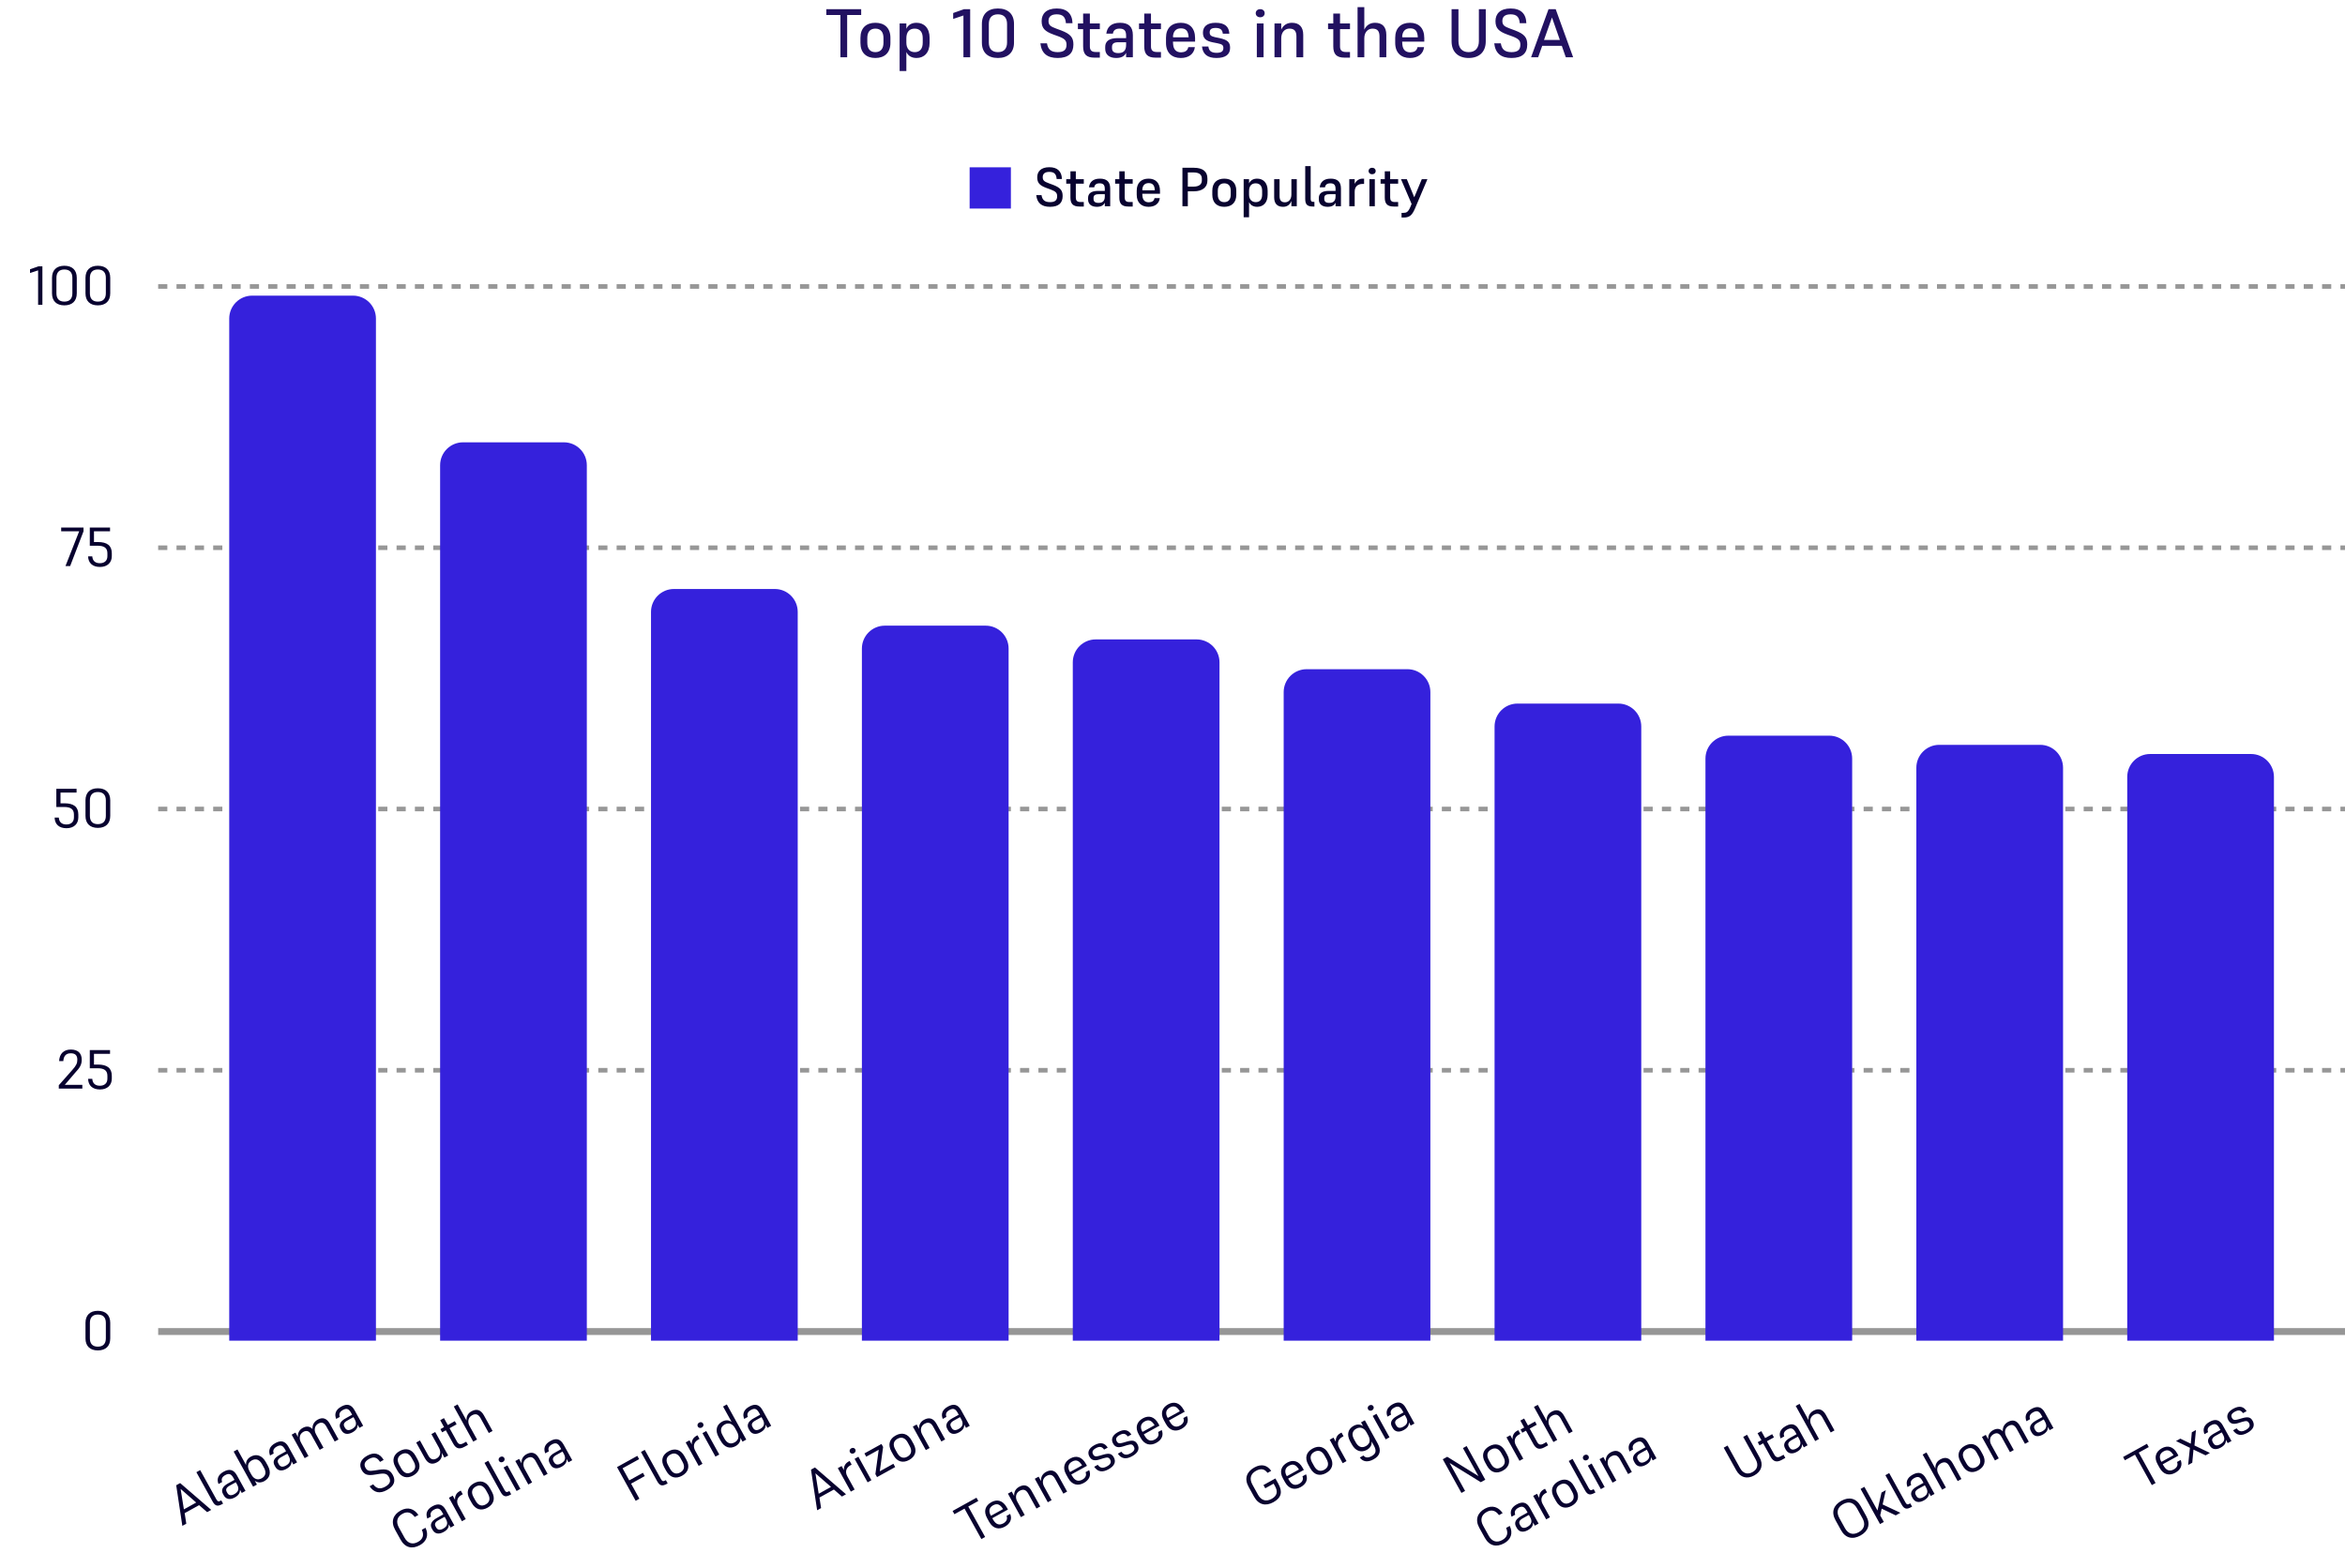
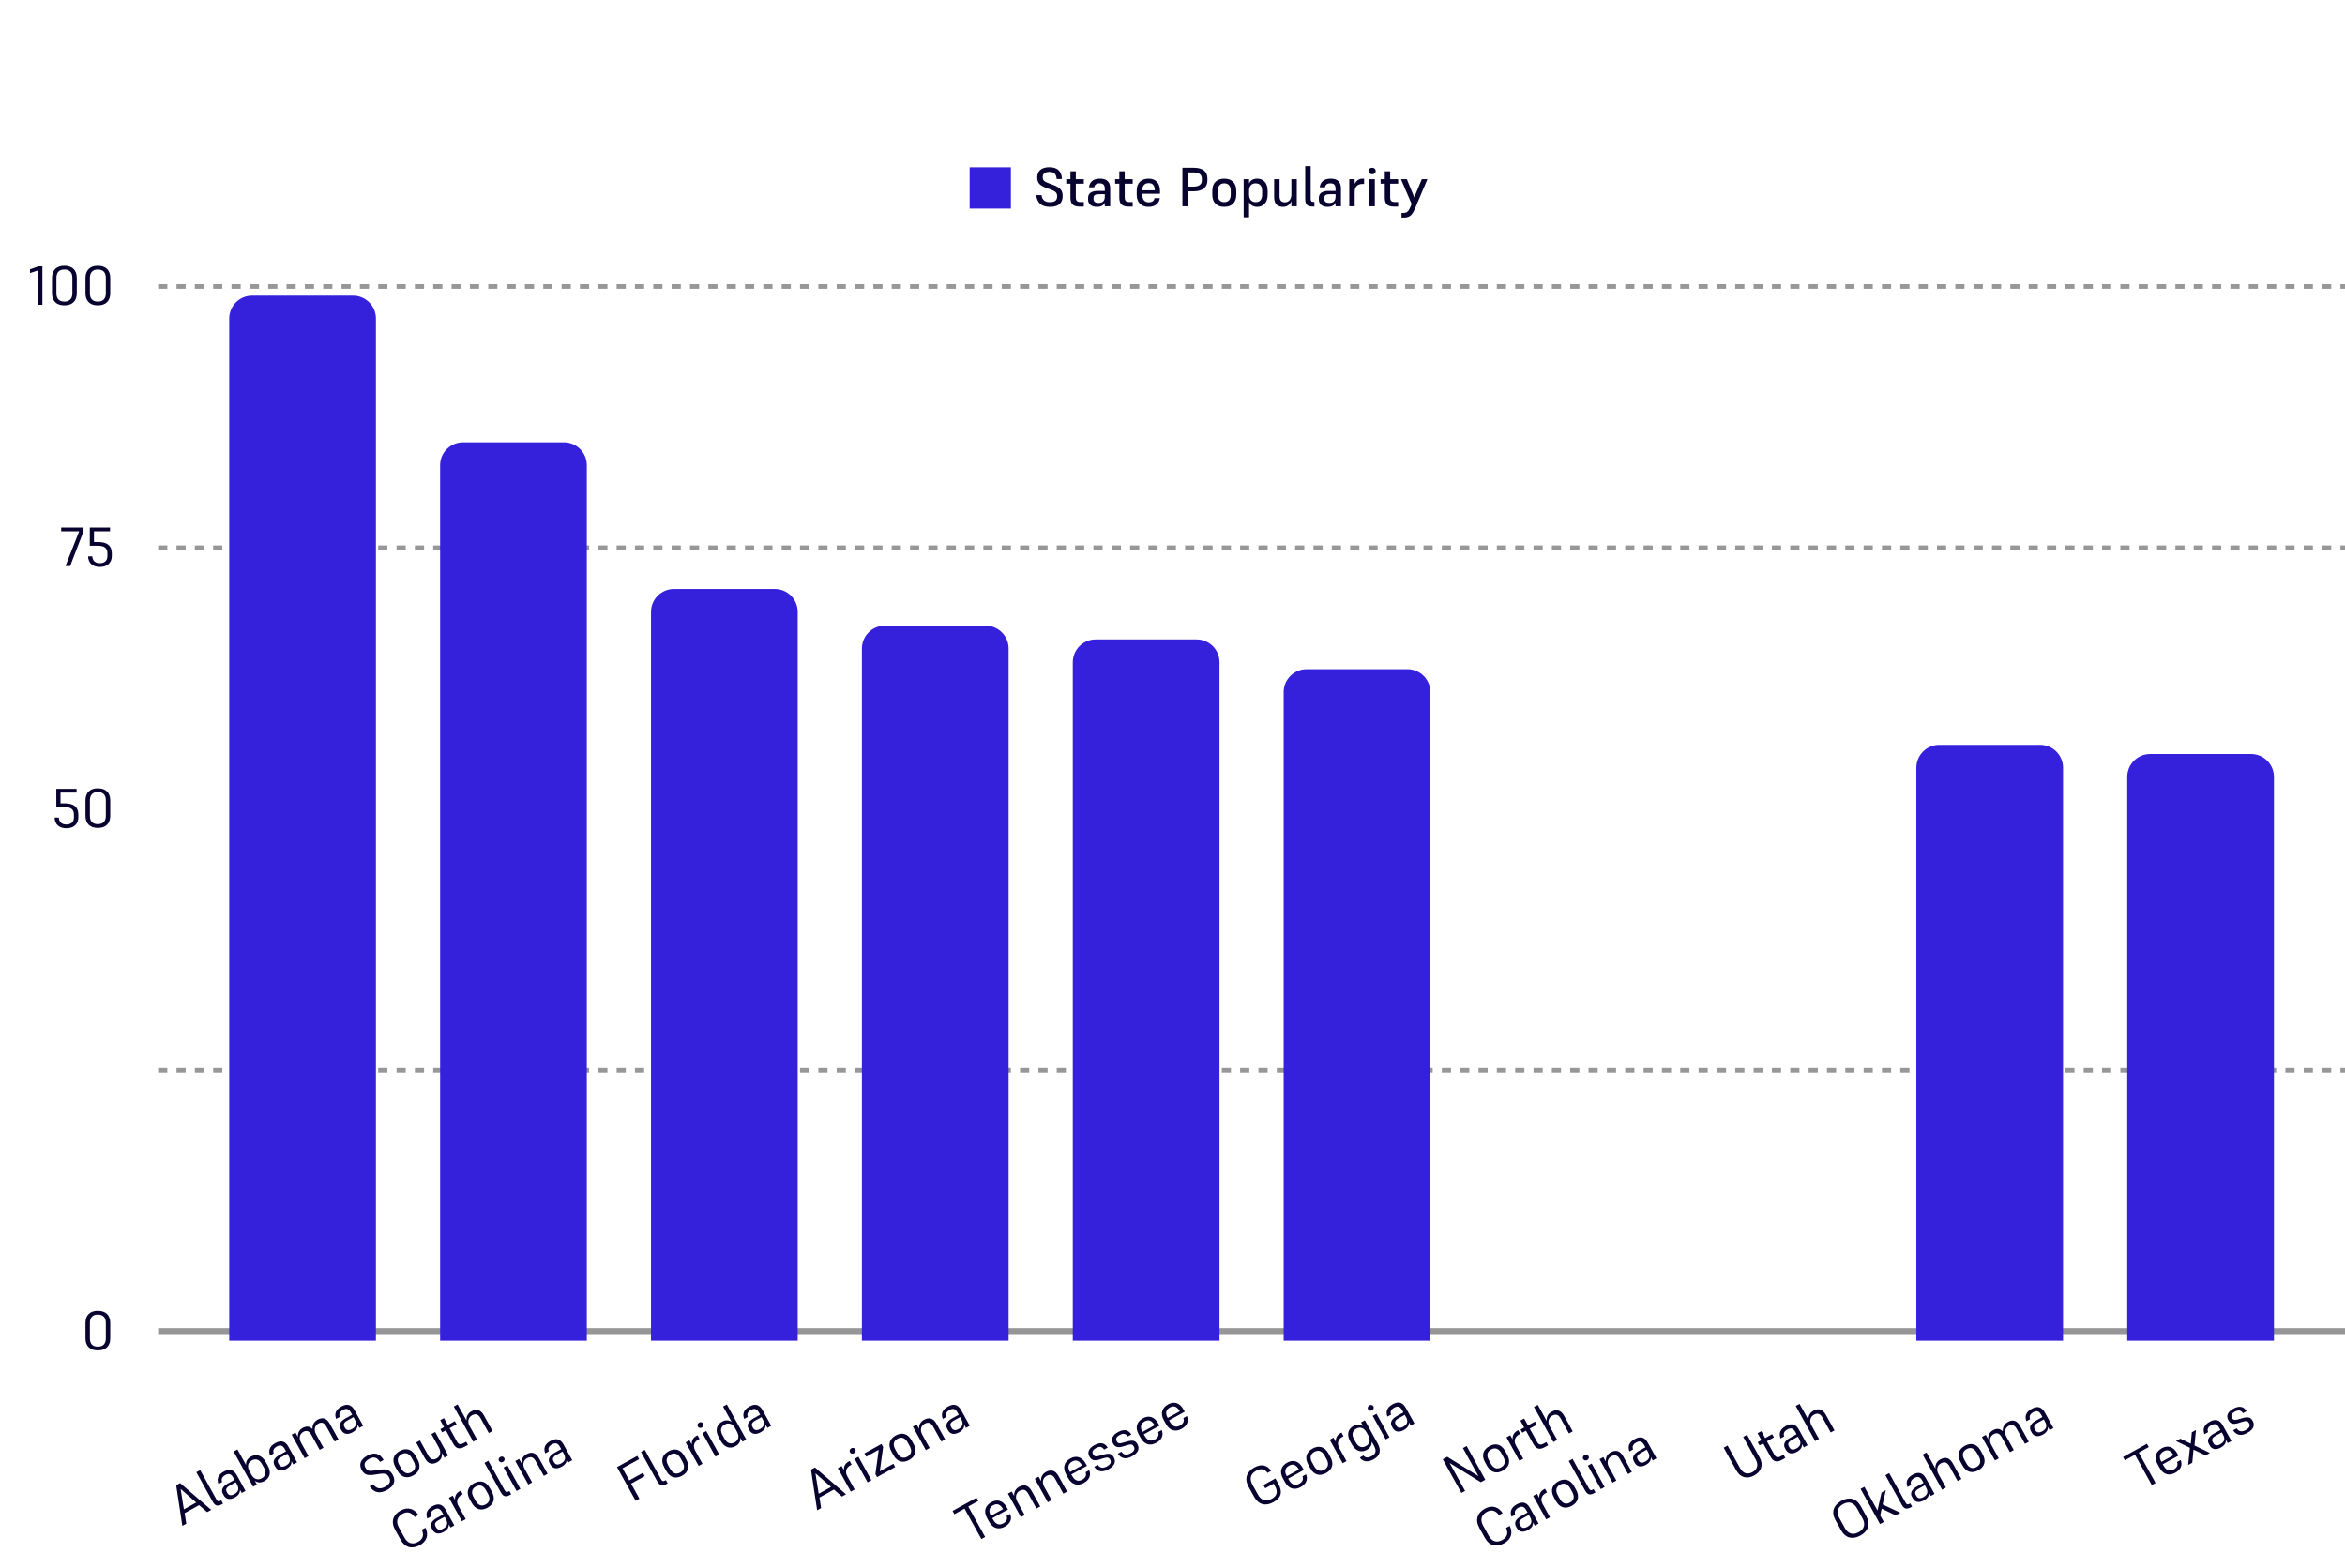
<svg xmlns="http://www.w3.org/2000/svg" width="1023" height="684" viewBox="0 0 1023 684" fill="none">
-   <path d="M375.69 6.55H369.57V25H366.63V6.55H360.48V4H375.69V6.55ZM381.872 25.3C377.912 25.3 375.362 23.05 375.362 18.7V16.51C375.362 12.19 377.912 9.94 381.872 9.94C385.862 9.94 388.442 12.19 388.442 16.51V18.7C388.442 23.05 385.862 25.3 381.872 25.3ZM381.872 12.49C379.472 12.49 378.362 14.11 378.362 16.57V18.64C378.362 21.13 379.472 22.75 381.872 22.75C384.302 22.75 385.412 21.13 385.412 18.64V16.57C385.412 14.11 384.302 12.49 381.872 12.49ZM399.838 25.3C397.648 25.3 396.178 24.34 395.398 22.72V31H392.458V10.24H395.398V12.55C396.208 10.78 397.768 9.94 399.838 9.94C403.108 9.94 405.538 12.19 405.538 16.54V18.7C405.538 23.05 403.108 25.3 399.838 25.3ZM399.058 22.75C401.428 22.75 402.538 21.13 402.538 18.61V16.63C402.538 14.11 401.428 12.49 398.998 12.49C396.778 12.49 395.398 13.9 395.398 16.69V18.67C395.398 21.19 396.808 22.75 399.058 22.75ZM420.566 4H423.236V25H420.296V6.76L415.826 8.26V5.68L420.566 4ZM435.334 25.3C430.954 25.3 428.344 22.9 428.344 18.58V10.45C428.344 6.13 430.954 3.7 435.334 3.7C439.744 3.7 442.354 6.13 442.354 10.42V18.58C442.354 22.87 439.744 25.3 435.334 25.3ZM435.334 6.25C432.574 6.25 431.374 7.93 431.374 10.51V18.52C431.374 21.07 432.574 22.75 435.334 22.75C438.124 22.75 439.324 21.07 439.324 18.52V10.48C439.324 7.93 438.124 6.25 435.334 6.25ZM461.009 6.25C458.339 6.25 457.409 7.48 457.409 9.13C457.409 10.93 458.249 11.56 460.799 12.49L462.989 13.3C467.069 14.86 468.269 16.39 468.269 19.42C468.269 23.17 466.139 25.3 461.399 25.3C456.899 25.3 454.349 23.32 453.869 18.91H456.749C457.139 21.52 458.459 22.75 461.399 22.75C464.129 22.75 465.269 21.7 465.269 19.54C465.269 17.68 464.489 16.9 461.729 15.85L459.569 15.07C455.819 13.69 454.409 12.34 454.409 9.19C454.409 6.07 456.419 3.7 461.009 3.7C465.479 3.7 467.759 6.01 467.879 10.12H464.999C464.819 7.54 463.739 6.25 461.009 6.25ZM479.802 22.69V25.15H477.432C473.982 25.15 472.512 23.71 472.512 20.23V12.7H470.232V10.24H472.512V5.92H475.452V10.24H479.802V12.7H475.452V20.26C475.452 21.79 476.082 22.69 477.972 22.69H479.802ZM491.263 25V23.05C490.513 24.55 489.193 25.3 486.913 25.3C483.883 25.3 482.143 23.77 482.143 21.28V20.44C482.143 18.22 483.613 16.63 487.513 16.63H491.263V15.61C491.263 13.39 490.483 12.49 488.383 12.49C486.493 12.49 485.683 13.36 485.503 14.68H482.623C482.983 11.83 484.753 9.94 488.623 9.94C492.283 9.94 494.203 11.62 494.203 15.31V25H491.263ZM487.843 23.17C490.033 23.17 491.263 22.15 491.263 19.6V18.43H487.843C485.803 18.43 485.113 19.18 485.113 20.44V21.01C485.113 22.42 485.953 23.17 487.843 23.17ZM506.463 22.69V25.15H504.093C500.643 25.15 499.173 23.71 499.173 20.23V12.7H496.893V10.24H499.173V5.92H502.113V10.24H506.463V12.7H502.113V20.26C502.113 21.79 502.743 22.69 504.633 22.69H506.463ZM521.262 20.56C520.872 23.59 518.562 25.3 515.112 25.3C511.242 25.3 508.662 23.05 508.662 18.7V16.51C508.662 12.19 511.212 9.94 515.142 9.94C518.922 9.94 521.352 12.25 521.352 16.63V18.16H511.692C511.722 18.61 511.752 19.03 511.782 19.42C511.962 21.55 513.072 22.84 515.262 22.84C515.442 22.84 515.592 22.81 515.772 22.78C517.332 22.66 518.172 21.82 518.382 20.56H521.262ZM511.692 16.15L511.962 16.3H518.532C518.412 13.6 517.422 12.37 515.172 12.37C512.862 12.37 511.782 13.84 511.692 16.15ZM530.329 12.19C528.439 12.19 527.719 12.85 527.719 14.14C527.719 15.4 528.349 15.82 529.999 16.21L531.919 16.6C535.399 17.35 536.629 18.31 536.629 20.86C536.629 23.77 534.649 25.3 530.689 25.3C526.849 25.3 524.749 23.74 524.359 20.29H527.149C527.389 22.21 528.439 23.05 530.749 23.05C532.879 23.05 533.689 22.33 533.689 20.98C533.689 19.66 533.149 19.3 531.139 18.88L529.009 18.46C526.189 17.89 524.779 16.81 524.779 14.26C524.779 11.65 526.549 9.94 530.299 9.94C534.349 9.94 536.149 11.62 536.299 14.71H533.449C533.269 13 532.369 12.19 530.329 12.19ZM549.758 7.54C548.618 7.54 547.808 6.79 547.808 5.77C547.808 4.72 548.618 4 549.758 4C550.928 4 551.708 4.72 551.708 5.77C551.708 6.79 550.928 7.54 549.758 7.54ZM548.288 25V10.24H551.228V25H548.288ZM558.933 16.72V25H555.993V10.24H558.933V12.91C559.893 10.87 561.573 9.94 563.613 9.94C566.733 9.94 568.533 11.68 568.533 15.19V25H565.563V15.91C565.563 13.63 564.693 12.49 562.533 12.49C560.553 12.49 558.933 13.96 558.933 16.72ZM588.933 22.69V25.15H586.563C583.113 25.15 581.643 23.71 581.643 20.23V12.7H579.363V10.24H581.643V5.92H584.583V10.24H588.933V12.7H584.583V20.26C584.583 21.79 585.213 22.69 587.103 22.69H588.933ZM595.173 16.72V25H592.233V3.1H595.173V12.94C596.133 10.9 597.813 9.94 599.853 9.94C603.003 9.94 604.773 11.68 604.773 15.19V25H601.803V15.91C601.803 13.63 600.933 12.49 598.773 12.49C596.793 12.49 595.173 13.96 595.173 16.72ZM621.253 20.56C620.863 23.59 618.553 25.3 615.103 25.3C611.233 25.3 608.653 23.05 608.653 18.7V16.51C608.653 12.19 611.203 9.94 615.133 9.94C618.913 9.94 621.343 12.25 621.343 16.63V18.16H611.683C611.713 18.61 611.743 19.03 611.773 19.42C611.953 21.55 613.063 22.84 615.253 22.84C615.433 22.84 615.583 22.81 615.763 22.78C617.323 22.66 618.163 21.82 618.373 20.56H621.253ZM611.683 16.15L611.953 16.3H618.523C618.403 13.6 617.413 12.37 615.163 12.37C612.853 12.37 611.773 13.84 611.683 16.15ZM645.159 4H648.159V18.01C648.159 22.72 645.249 25.3 640.689 25.3C636.189 25.3 633.249 22.72 633.249 18.01V4H636.249V17.95C636.249 20.8 637.719 22.75 640.689 22.75C643.719 22.75 645.159 20.8 645.159 17.95V4ZM658.997 6.25C656.327 6.25 655.397 7.48 655.397 9.13C655.397 10.93 656.237 11.56 658.787 12.49L660.977 13.3C665.057 14.86 666.257 16.39 666.257 19.42C666.257 23.17 664.127 25.3 659.387 25.3C654.887 25.3 652.337 23.32 651.857 18.91H654.737C655.127 21.52 656.447 22.75 659.387 22.75C662.117 22.75 663.257 21.7 663.257 19.54C663.257 17.68 662.477 16.9 659.717 15.85L657.557 15.07C653.807 13.69 652.397 12.34 652.397 9.19C652.397 6.07 654.407 3.7 658.997 3.7C663.467 3.7 665.747 6.01 665.867 10.12H662.987C662.807 7.54 661.727 6.25 658.997 6.25ZM683.074 25L681.334 19.99H672.784L671.014 25H667.924L675.544 4H678.664L686.284 25H683.074ZM680.494 17.44L677.044 7.63L673.564 17.44H680.494Z" fill="#221161" />
  <path d="M69 125H1023" stroke="black" stroke-opacity="0.41" stroke-width="2" stroke-dasharray="4 4" />
  <path d="M69 239H1023" stroke="black" stroke-opacity="0.41" stroke-width="2" stroke-dasharray="4 4" />
-   <path d="M69 353H1023" stroke="black" stroke-opacity="0.41" stroke-width="2" stroke-dasharray="4 4" />
  <path d="M69 467H1023" stroke="black" stroke-opacity="0.41" stroke-width="2" stroke-dasharray="4 4" />
  <path d="M16.817 116.2H18.497V133H16.625V117.976L13.097 119.128V117.496L16.817 116.2ZM28.069 133.24C24.661 133.24 22.693 131.344 22.693 128.008V121.216C22.693 117.88 24.661 115.96 28.069 115.96C31.525 115.96 33.493 117.856 33.493 121.216V127.984C33.493 131.344 31.525 133.24 28.069 133.24ZM28.069 117.592C25.669 117.592 24.613 119.032 24.613 121.24V127.984C24.613 130.192 25.669 131.608 28.069 131.608C30.517 131.608 31.573 130.168 31.573 127.984V121.216C31.573 119.008 30.517 117.592 28.069 117.592ZM42.67 133.24C39.262 133.24 37.294 131.344 37.294 128.008V121.216C37.294 117.88 39.262 115.96 42.67 115.96C46.126 115.96 48.094 117.856 48.094 121.216V127.984C48.094 131.344 46.126 133.24 42.67 133.24ZM42.67 117.592C40.27 117.592 39.214 119.032 39.214 121.24V127.984C39.214 130.192 40.27 131.608 42.67 131.608C45.118 131.608 46.174 130.168 46.174 127.984V121.216C46.174 119.008 45.118 117.592 42.67 117.592Z" fill="#08022F" />
  <path d="M30.601 247H28.561L34.537 231.832H26.689V230.2H36.433V231.832L30.601 247ZM43.614 247.384C40.374 247.384 38.526 245.68 38.43 242.752H40.254C40.398 244.768 41.622 245.752 43.566 245.752C45.51 245.752 46.854 244.72 46.854 242.656V241.432C46.854 239.2 45.582 238.12 42.582 238.12H39.174V230.2H48.006V231.832H40.998V236.512H42.726C46.734 236.512 48.774 238.048 48.774 241.432V242.656C48.774 245.464 46.878 247.384 43.614 247.384Z" fill="#08022F" />
  <path d="M29.012 361.384C25.772 361.384 23.924 359.68 23.828 356.752H25.652C25.796 358.768 27.02 359.752 28.964 359.752C30.908 359.752 32.252 358.72 32.252 356.656V355.432C32.252 353.2 30.98 352.12 27.98 352.12H24.572V344.2H33.404V345.832H26.396V350.512H28.124C32.132 350.512 34.172 352.048 34.172 355.432V356.656C34.172 359.464 32.276 361.384 29.012 361.384ZM42.67 361.24C39.262 361.24 37.294 359.344 37.294 356.008V349.216C37.294 345.88 39.262 343.96 42.67 343.96C46.126 343.96 48.094 345.856 48.094 349.216V355.984C48.094 359.344 46.126 361.24 42.67 361.24ZM42.67 345.592C40.27 345.592 39.214 347.032 39.214 349.24V355.984C39.214 358.192 40.27 359.608 42.67 359.608C45.118 359.608 46.174 358.168 46.174 355.984V349.216C46.174 347.008 45.118 345.592 42.67 345.592Z" fill="#08022F" />
-   <path d="M25.647 475V473.536L31.527 466.888C33.255 464.944 33.735 463.96 33.735 462.4C33.735 460.48 32.799 459.592 30.879 459.592C28.791 459.592 27.783 460.744 27.615 463H25.791C25.935 459.808 27.783 457.96 30.903 457.96C34.167 457.96 35.655 459.736 35.655 462.4C35.655 464.728 34.671 466.048 32.799 468.064L28.263 473.368H35.919V475H25.647ZM43.614 475.384C40.374 475.384 38.526 473.68 38.43 470.752H40.254C40.398 472.768 41.622 473.752 43.566 473.752C45.51 473.752 46.854 472.72 46.854 470.656V469.432C46.854 467.2 45.582 466.12 42.582 466.12H39.174V458.2H48.006V459.832H40.998V464.512H42.726C46.734 464.512 48.774 466.048 48.774 469.432V470.656C48.774 473.464 46.878 475.384 43.614 475.384Z" fill="#08022F" />
  <path d="M42.67 589.24C39.262 589.24 37.294 587.344 37.294 584.008V577.216C37.294 573.88 39.262 571.96 42.67 571.96C46.126 571.96 48.094 573.856 48.094 577.216V583.984C48.094 587.344 46.126 589.24 42.67 589.24ZM42.67 573.592C40.27 573.592 39.214 575.032 39.214 577.24V583.984C39.214 586.192 40.27 587.608 42.67 587.608C45.118 587.608 46.174 586.168 46.174 583.984V577.216C46.174 575.008 45.118 573.592 42.67 573.592Z" fill="#08022F" />
  <path d="M90.359 659.81L86.858 656.755L80.559 660.242L81.267 664.843L79.546 665.796L76.868 648.075L78.59 647.122L92.144 658.822L90.359 659.81ZM85.596 655.616L78.794 649.67L80.221 658.591L85.596 655.616ZM94.395 654.229C94.93 655.195 95.375 655.305 96.215 654.84L96.53 654.666L97.32 656.093L96.942 656.303C95.01 657.372 93.899 657.247 92.748 655.168L85.669 642.381L87.328 641.462L94.395 654.229ZM105.468 651.446L104.677 650.018C104.757 651.401 104.093 652.481 102.434 653.399C100.313 654.573 98.556 654.175 97.626 652.495L97.278 651.865C96.453 650.374 96.814 648.747 99.46 647.283L102.294 645.714L101.818 644.853C100.841 643.089 99.861 642.754 98.223 643.661C96.732 644.486 96.476 645.56 96.92 646.659L95.324 647.542C94.53 645.513 94.976 643.593 97.579 642.152C100.099 640.757 101.956 641.237 103.339 643.736L107.105 650.539L105.468 651.446ZM102.255 651.935C103.955 650.994 104.491 649.682 103.433 647.771L102.875 646.764L100.188 648.251C98.613 649.123 98.392 650.013 98.927 650.979L99.171 651.42C99.787 652.533 100.806 652.737 102.255 651.935ZM115.342 646.254C113.788 647.114 112.322 646.993 111.158 646.129L112.076 647.788L110.417 648.706L101.932 633.378L103.591 632.46L107.357 639.263C107.194 637.68 107.967 636.401 109.437 635.588C111.768 634.297 114.275 634.912 115.949 637.936L116.82 639.51C118.483 642.513 117.672 644.964 115.342 646.254ZM114.173 645.036C116.021 644.013 116.208 642.318 115.15 640.408L114.302 638.875C113.244 636.964 111.697 636.202 109.828 637.236C108.128 638.178 107.682 639.851 108.868 641.993L109.693 643.483C110.751 645.394 112.473 645.977 114.173 645.036ZM127.962 638.994L127.171 637.566C127.251 638.948 126.587 640.029 124.928 640.947C122.808 642.121 121.051 641.722 120.121 640.043L119.772 639.413C118.947 637.922 119.308 636.295 121.954 634.831L124.789 633.261L124.312 632.401C123.336 630.637 122.355 630.302 120.717 631.209C119.226 632.034 118.97 633.108 119.414 634.207L117.818 635.09C117.024 633.061 117.47 631.141 120.074 629.699C122.593 628.305 124.45 628.785 125.834 631.284L129.6 638.087L127.962 638.994ZM124.749 639.483C126.45 638.542 126.985 637.23 125.928 635.319L125.37 634.311L122.682 635.799C121.107 636.671 120.887 637.561 121.422 638.527L121.666 638.968C122.282 640.081 123.3 640.285 124.749 639.483ZM131.339 629.498L134.57 635.336L132.911 636.254L127.239 626.007L128.898 625.089L129.979 627.042C129.807 625.244 130.608 623.868 132.057 623.066C133.695 622.159 135.14 622.292 136.332 623.552C136.202 621.731 137.055 620.299 138.608 619.439C140.729 618.265 142.535 618.802 143.906 621.279L147.673 628.082L146.014 629.001L142.434 622.534C141.492 620.833 140.386 620.321 138.853 621.169C137.341 622.006 136.774 623.856 137.89 625.872L141.121 631.709L139.463 632.627L135.882 626.16C134.941 624.459 133.834 623.947 132.302 624.796C130.79 625.633 130.223 627.483 131.339 629.498ZM156.792 623.034L156.002 621.606C156.081 622.989 155.418 624.069 153.759 624.988C151.638 626.162 149.881 625.763 148.951 624.083L148.603 623.453C147.777 621.962 148.139 620.335 150.784 618.871L153.619 617.302L153.143 616.441C152.166 614.677 151.185 614.342 149.547 615.249C148.057 616.074 147.801 617.148 148.244 618.247L146.649 619.13C145.855 617.101 146.3 615.181 148.904 613.74C151.424 612.345 153.281 612.826 154.664 615.324L158.43 622.127L156.792 623.034ZM153.579 623.523C155.28 622.582 155.816 621.27 154.758 619.359L154.2 618.352L151.513 619.839C149.938 620.711 149.717 621.601 150.252 622.567L150.496 623.008C151.112 624.121 152.131 624.325 153.579 623.523Z" fill="#08022F" />
  <path d="M281.268 644.077L275.305 647.378L278.943 653.95L277.305 654.857L269.169 640.159L278.03 635.254L278.82 636.681L271.597 640.68L274.515 645.95L280.478 642.649L281.268 644.077ZM288.347 645.398C288.881 646.364 289.326 646.474 290.166 646.009L290.481 645.835L291.272 647.263L290.894 647.472C288.962 648.541 287.85 648.416 286.699 646.337L279.621 633.55L281.279 632.632L288.347 645.398ZM297.543 643.928C294.877 645.404 292.306 644.825 290.644 641.822L289.761 640.226C288.099 637.224 288.972 634.738 291.639 633.261C294.305 631.785 296.897 632.353 298.559 635.356L299.442 636.952C301.104 639.954 300.21 642.452 297.543 643.928ZM292.429 634.689C290.56 635.724 290.406 637.427 291.441 639.296L292.312 640.871C293.37 642.782 294.884 643.535 296.753 642.5C298.622 641.466 298.809 639.771 297.751 637.861L296.879 636.286C295.845 634.417 294.298 633.655 292.429 634.689ZM303.285 632.987L306.458 638.719L304.799 639.637L299.127 629.39L300.786 628.472L301.785 630.278C301.681 628.553 302.412 627.297 303.777 626.542L304.281 626.263L305.164 627.859L304.618 628.161C302.813 629.161 302.146 630.929 303.285 632.987ZM306.162 622.89C305.511 623.25 304.751 623.067 304.414 622.458C304.077 621.85 304.325 621.109 304.976 620.748C305.669 620.365 306.408 620.559 306.745 621.168C307.082 621.777 306.855 622.506 306.162 622.89ZM312.119 635.585L306.447 625.338L308.106 624.42L313.778 634.667L312.119 635.585ZM323.923 629.05L322.994 627.371C323.124 628.944 322.36 630.19 320.89 631.004C318.538 632.306 316.052 631.68 314.39 628.677L313.518 627.102C311.844 624.079 312.634 621.639 314.985 620.337C316.518 619.489 317.973 619.589 319.169 620.463L315.438 613.722L317.076 612.816L325.561 628.144L323.923 629.05ZM316.154 621.556C314.306 622.579 314.131 624.294 315.177 626.184L316.025 627.717C317.095 629.649 318.63 630.39 320.499 629.355C322.199 628.414 322.657 626.762 321.459 624.599L320.634 623.108C319.588 621.218 317.854 620.614 316.154 621.556ZM334.791 623.035L334 621.607C334.08 622.989 333.416 624.07 331.757 624.988C329.637 626.162 327.879 625.763 326.95 624.083L326.601 623.454C325.776 621.963 326.137 620.336 328.783 618.872L331.617 617.302L331.141 616.442C330.164 614.678 329.184 614.343 327.546 615.25C326.055 616.075 325.799 617.149 326.243 618.248L324.647 619.131C323.853 617.102 324.299 615.182 326.902 613.74C329.422 612.346 331.279 612.826 332.662 615.325L336.428 622.128L334.791 623.035ZM331.578 623.524C333.278 622.583 333.814 621.271 332.757 619.36L332.199 618.352L329.511 619.84C327.936 620.712 327.716 621.602 328.25 622.568L328.494 623.009C329.11 624.122 330.129 624.326 331.578 623.524Z" fill="#08022F" />
  <path d="M367.289 653L363.788 649.946L357.488 653.433L358.197 658.033L356.475 658.986L353.798 641.266L355.52 640.313L369.074 652.012L367.289 653ZM362.526 648.806L355.723 642.861L357.151 651.782L362.526 648.806ZM369.654 644.202L372.827 649.934L371.168 650.853L365.496 640.606L367.154 639.688L368.154 641.493C368.05 639.768 368.781 638.513 370.146 637.757L370.65 637.478L371.533 639.074L370.987 639.376C369.182 640.376 368.514 642.144 369.654 644.202ZM372.531 634.105C371.88 634.466 371.12 634.283 370.783 633.674C370.446 633.065 370.694 632.324 371.345 631.964C372.038 631.58 372.777 631.775 373.114 632.384C373.451 632.993 373.224 633.722 372.531 634.105ZM378.488 646.8L372.816 636.553L374.475 635.635L380.147 645.882L378.488 646.8ZM382.607 644.52L381.887 643.218L383.332 632.598L377.893 635.608L377.103 634.18L384.536 630.066L385.257 631.367L383.812 641.988L389.733 638.71L390.523 640.138L382.607 644.52ZM396.639 637.027C393.972 638.503 391.402 637.923 389.74 634.921L388.856 633.325C387.194 630.322 388.067 627.836 390.734 626.36C393.401 624.884 395.992 625.452 397.654 628.455L398.538 630.051C400.2 633.053 399.305 635.551 396.639 637.027ZM391.524 627.788C389.656 628.823 389.502 630.526 390.536 632.395L391.408 633.97C392.466 635.881 393.98 636.634 395.848 635.599C397.717 634.565 397.904 632.87 396.846 630.959L395.974 629.385C394.94 627.516 393.393 626.754 391.524 627.788ZM402.322 625.981L405.553 631.818L403.894 632.736L398.222 622.489L399.881 621.571L400.95 623.503C400.811 621.715 401.613 620.338 403.082 619.525C405.308 618.293 407.177 618.794 408.548 621.272L412.314 628.075L410.677 628.982L407.097 622.514C406.155 620.814 404.986 620.336 403.327 621.255C401.794 622.103 401.206 623.965 402.322 625.981ZM421.419 623.035L420.628 621.607C420.708 622.99 420.044 624.07 418.385 624.989C416.265 626.163 414.508 625.764 413.578 624.084L413.229 623.454C412.404 621.963 412.765 620.337 415.411 618.872L418.246 617.303L417.769 616.442C416.793 614.678 415.812 614.343 414.174 615.25C412.683 616.075 412.427 617.149 412.871 618.248L411.275 619.132C410.481 617.102 410.927 615.182 413.531 613.741C416.05 612.346 417.907 612.827 419.291 615.325L423.057 622.129L421.419 623.035ZM418.206 623.524C419.907 622.583 420.442 621.271 419.385 619.361L418.827 618.353L416.139 619.841C414.564 620.712 414.344 621.602 414.878 622.568L415.123 623.009C415.739 624.122 416.757 624.326 418.206 623.524Z" fill="#08022F" />
  <path d="M426.775 654.946L422.407 657.363L429.753 670.634L428.116 671.54L420.77 658.27L416.36 660.711L415.57 659.283L425.984 653.518L426.775 654.946ZM440.686 660.577C441.629 662.825 440.693 664.852 438.363 666.142C435.759 667.583 433.168 667.015 431.505 664.013L430.622 662.417C428.96 659.414 429.833 656.928 432.479 655.464C435.02 654.057 437.517 654.705 439.191 657.728L439.714 658.673L432.869 662.462C433.055 662.798 433.262 663.123 433.457 663.426C434.495 665.101 435.916 665.686 437.679 664.71C437.847 664.617 437.994 664.535 438.13 664.433C439.245 663.624 439.557 662.601 439.111 661.448L440.686 660.577ZM432.207 661.265L432.414 661.343L437.579 658.483C436.31 656.388 434.998 655.852 433.234 656.829C431.429 657.828 431.228 659.448 432.207 661.265ZM443.801 655.231L447.032 661.069L445.373 661.987L439.701 651.74L441.36 650.822L442.429 652.754C442.29 650.966 443.091 649.589 444.561 648.775C446.787 647.543 448.656 648.045 450.027 650.523L453.793 657.326L452.155 658.233L448.575 651.765C447.634 650.065 446.464 649.587 444.806 650.505C443.273 651.354 442.685 653.216 443.801 655.231ZM455.53 648.739L458.761 654.576L457.102 655.494L451.43 645.247L453.089 644.329L454.158 646.261C454.019 644.473 454.82 643.096 456.29 642.283C458.516 641.05 460.385 641.552 461.756 644.03L465.522 650.833L463.884 651.74L460.304 645.272C459.363 643.572 458.193 643.094 456.535 644.013C455.002 644.861 454.414 646.723 455.53 648.739ZM475.155 641.495C476.098 643.744 475.163 645.771 472.832 647.061C470.228 648.502 467.637 647.934 465.975 644.931L465.091 643.336C463.429 640.333 464.303 637.847 466.948 636.383C469.489 634.976 471.987 635.623 473.661 638.647L474.184 639.592L467.339 643.381C467.525 643.717 467.732 644.041 467.927 644.345C468.964 646.02 470.385 646.605 472.149 645.629C472.317 645.536 472.464 645.454 472.599 645.352C473.715 644.542 474.026 643.519 473.58 642.367L475.155 641.495ZM466.676 642.184L466.883 642.261L472.049 639.402C470.779 637.307 469.468 636.771 467.704 637.747C465.898 638.747 465.697 640.367 466.676 642.184ZM478.081 631.893C476.59 632.719 476.293 633.569 476.874 634.619C477.408 635.585 478.098 635.642 479.596 635.224L481.081 634.786C483.723 634.009 484.933 634.162 485.886 635.884C486.967 637.837 486.216 639.652 483.591 641.105C480.946 642.569 478.893 642.279 477.336 640.014L478.89 639.153C479.918 640.614 481.151 640.81 482.936 639.822C484.574 638.915 484.888 637.946 484.306 636.896C483.714 635.825 483.122 635.796 481.296 636.313L479.684 636.821C477.552 637.48 476.212 637.289 475.259 635.567C474.306 633.846 474.81 632.03 477.372 630.612C480.08 629.113 481.97 629.603 483.237 631.645L481.663 632.516C480.781 631.221 479.719 630.987 478.081 631.893ZM488.395 626.184C486.904 627.009 486.607 627.859 487.188 628.909C487.723 629.875 488.413 629.932 489.91 629.515L491.395 629.076C494.038 628.299 495.247 628.453 496.2 630.175C497.281 632.127 496.53 633.942 493.906 635.395C491.26 636.86 489.207 636.57 487.651 634.304L489.204 633.444C490.233 634.905 491.465 635.1 493.25 634.112C494.888 633.205 495.202 632.236 494.621 631.186C494.028 630.115 493.436 630.087 491.61 630.604L489.998 631.112C487.867 631.77 486.526 631.58 485.573 629.858C484.62 628.136 485.124 626.321 487.686 624.903C490.395 623.403 492.284 623.893 493.552 625.935L491.977 626.807C491.095 625.512 490.033 625.277 488.395 626.184ZM506.795 623.981C507.738 626.229 506.802 628.256 504.472 629.546C501.868 630.987 499.277 630.419 497.615 627.417L496.731 625.821C495.069 622.818 495.942 620.332 498.588 618.868C501.129 617.461 503.627 618.108 505.3 621.132L505.823 622.077L498.978 625.866C499.164 626.202 499.371 626.526 499.567 626.83C500.604 628.505 502.025 629.09 503.789 628.114C503.957 628.021 504.104 627.939 504.239 627.837C505.354 627.027 505.666 626.005 505.22 624.852L506.795 623.981ZM498.316 624.669L498.523 624.747L503.688 621.887C502.419 619.792 501.107 619.256 499.343 620.233C497.538 621.232 497.337 622.852 498.316 624.669ZM517.806 617.885C518.749 620.134 517.814 622.16 515.483 623.45C512.879 624.892 510.288 624.324 508.626 621.321L507.743 619.725C506.08 616.723 506.954 614.237 509.599 612.772C512.14 611.366 514.638 612.013 516.312 615.036L516.835 615.981L509.99 619.771C510.176 620.107 510.383 620.431 510.578 620.734C511.615 622.41 513.036 622.994 514.8 622.018C514.968 621.925 515.115 621.844 515.25 621.741C516.366 620.932 516.677 619.909 516.231 618.757L517.806 617.885ZM509.327 618.574L509.534 618.651L514.7 615.792C513.43 613.696 512.119 613.161 510.355 614.137C508.549 615.137 508.348 616.756 509.327 618.574Z" fill="#08022F" />
  <path d="M555.517 655.467C552.199 657.304 549.067 656.651 547.103 653.103L544.697 648.756C542.732 645.208 543.851 642.174 547.211 640.314C550.276 638.617 552.839 639.283 554.556 641.789L552.96 642.673C551.629 640.913 550.059 640.603 547.917 641.789C545.397 643.184 545.04 645.412 546.376 647.826L548.794 652.194C550.108 654.566 552.186 655.446 554.789 654.005C557.309 652.61 557.442 650.671 556.234 648.487L555.618 647.374L551.964 649.397L551.185 647.99L556.393 645.107L557.648 647.375C559.659 651.007 558.96 653.561 555.517 655.467ZM569.765 643.3C570.708 645.549 569.773 647.576 567.442 648.866C564.839 650.307 562.247 649.739 560.585 646.736L559.702 645.141C558.039 642.138 558.913 639.652 561.558 638.187C564.099 636.781 566.597 637.428 568.271 640.452L568.794 641.397L561.949 645.186C562.135 645.522 562.342 645.846 562.537 646.15C563.574 647.825 564.995 648.41 566.759 647.433C566.927 647.34 567.074 647.259 567.209 647.157C568.325 646.347 568.636 645.324 568.191 644.172L569.765 643.3ZM561.286 643.989L561.494 644.066L566.659 641.207C565.389 639.112 564.078 638.576 562.314 639.552C560.508 640.552 560.308 642.172 561.286 643.989ZM578.496 642.747C575.829 644.223 573.259 643.643 571.596 640.641L570.713 639.045C569.051 636.042 569.924 633.556 572.591 632.08C575.257 630.604 577.849 631.172 579.511 634.175L580.394 635.771C582.056 638.773 581.162 641.271 578.496 642.747ZM573.381 633.508C571.512 634.543 571.358 636.246 572.393 638.115L573.265 639.69C574.322 641.601 575.836 642.354 577.705 641.319C579.574 640.285 579.761 638.59 578.703 636.679L577.831 635.105C576.797 633.236 575.25 632.474 573.381 633.508ZM584.237 631.806L587.41 637.538L585.751 638.456L580.079 628.209L581.738 627.291L582.737 629.097C582.633 627.372 583.364 626.116 584.729 625.361L585.233 625.082L586.116 626.678L585.57 626.98C583.765 627.98 583.098 629.748 584.237 631.806ZM599.236 636.752C596.675 638.17 594.556 637.861 593.209 635.973L594.805 635.09C595.634 636.14 596.808 636.231 598.404 635.347C600.273 634.313 600.594 633.01 599.327 630.721L598.374 629C598.526 630.562 597.74 631.819 596.271 632.633C593.94 633.923 591.433 633.309 589.77 630.306L589.015 628.941C587.341 625.917 588.151 623.466 590.482 622.176C592.015 621.328 593.49 621.416 594.666 622.301L593.748 620.643L595.407 619.724L600.986 629.803C602.695 632.89 602.071 635.183 599.236 636.752ZM591.65 623.395C589.803 624.418 589.649 626.121 590.695 628.011L591.427 629.334C592.496 631.266 594.01 632.019 595.9 630.973C597.601 630.031 598.037 628.391 596.84 626.228L596.131 624.947C595.085 623.057 593.372 622.442 591.65 623.395ZM598.556 615.375C597.905 615.735 597.145 615.552 596.808 614.943C596.471 614.334 596.719 613.594 597.37 613.233C598.063 612.85 598.802 613.044 599.139 613.653C599.476 614.262 599.249 614.991 598.556 615.375ZM604.514 628.07L598.841 617.823L600.5 616.905L606.172 627.152L604.514 628.07ZM615.415 622.035L614.624 620.607C614.704 621.99 614.04 623.071 612.381 623.989C610.261 625.163 608.504 624.764 607.574 623.084L607.225 622.454C606.4 620.963 606.761 619.337 609.407 617.872L612.241 616.303L611.765 615.442C610.789 613.678 609.808 613.343 608.17 614.25C606.679 615.075 606.423 616.15 606.867 617.248L605.271 618.132C604.477 616.102 604.923 614.182 607.526 612.741C610.046 611.346 611.903 611.827 613.286 614.325L617.052 621.129L615.415 622.035ZM612.202 622.525C613.902 621.583 614.438 620.271 613.381 618.361L612.823 617.353L610.135 618.841C608.56 619.712 608.34 620.603 608.874 621.568L609.118 622.009C609.735 623.122 610.753 623.327 612.202 622.525Z" fill="#08022F" />
  <path d="M646.007 646.748L632.387 638.349L639.141 650.549L637.545 651.432L629.408 636.734L631.361 635.653L644.971 644.084L638.206 631.864L639.823 630.968L647.959 645.667L646.007 646.748ZM655.609 641.706C652.943 643.183 650.372 642.603 648.71 639.6L647.827 638.004C646.164 635.002 647.038 632.516 649.704 631.04C652.371 629.563 654.962 630.132 656.625 633.134L657.508 634.73C659.17 637.733 658.276 640.23 655.609 641.706ZM650.495 632.467C648.626 633.502 648.472 635.206 649.506 637.075L650.378 638.649C651.436 640.56 652.95 641.313 654.819 640.279C656.688 639.244 656.874 637.55 655.817 635.639L654.945 634.064C653.91 632.195 652.364 631.433 650.495 632.467ZM661.35 630.765L664.524 636.497L662.865 637.415L657.193 627.169L658.851 626.25L659.851 628.056C659.746 626.331 660.478 625.076 661.843 624.32L662.347 624.041L663.23 625.637L662.684 625.939C660.878 626.939 660.211 628.707 661.35 630.765ZM674.6 629.246L675.367 630.632L673.876 631.457C671.608 632.713 670.14 632.291 668.92 630.086L665.7 624.27L664.104 625.153L663.337 623.767L664.933 622.884L663.259 619.86L664.897 618.954L666.571 621.977L669.636 620.28L670.403 621.666L667.338 623.363L670.569 629.2C671.208 630.355 672.017 630.676 673.403 629.909L674.6 629.246ZM676.097 622.464L679.328 628.302L677.67 629.22L669.184 613.892L670.843 612.974L674.749 620.029C674.586 618.199 675.388 616.822 676.858 616.008C679.104 614.765 680.952 615.278 682.324 617.756L686.09 624.559L684.452 625.466L680.872 618.998C679.93 617.298 678.761 616.82 677.102 617.738C675.569 618.587 674.981 620.449 676.097 622.464ZM656.177 673.396C652.86 675.232 649.728 674.58 647.763 671.031L645.357 666.685C643.393 663.136 644.512 660.103 647.766 658.301C650.958 656.534 653.719 657.557 655.528 660.231L653.932 661.115C652.518 659.154 650.74 658.52 648.578 659.717C646.058 661.112 645.7 663.34 647.037 665.755L649.455 670.122C650.768 672.495 652.846 673.374 655.324 672.003C657.466 670.817 658.112 669.061 657.024 666.7L658.62 665.816C660.149 668.975 659.159 671.745 656.177 673.396ZM669.569 665.708L668.779 664.28C668.858 665.663 668.195 666.743 666.536 667.662C664.415 668.836 662.658 668.437 661.728 666.757L661.379 666.127C660.554 664.636 660.916 663.01 663.561 661.545L666.396 659.976L665.919 659.115C664.943 657.351 663.962 657.016 662.324 657.923C660.834 658.748 660.578 659.822 661.021 660.921L659.426 661.804C658.631 659.775 659.077 657.855 661.681 656.414C664.201 655.019 666.058 655.5 667.441 657.998L671.207 664.801L669.569 665.708ZM666.356 666.197C668.057 665.256 668.593 663.944 667.535 662.033L666.977 661.026L664.289 662.513C662.715 663.385 662.494 664.275 663.029 665.241L663.273 665.682C663.889 666.795 664.907 666.999 666.356 666.197ZM673.004 656.318L676.178 662.05L674.519 662.968L668.846 652.721L670.505 651.803L671.505 653.609C671.4 651.884 672.132 650.628 673.497 649.873L674.001 649.594L674.884 651.19L674.338 651.492C672.532 652.492 671.865 654.26 673.004 656.318ZM685.677 657.066C683.01 658.542 680.44 657.962 678.778 654.96L677.894 653.364C676.232 650.361 677.105 647.875 679.772 646.399C682.439 644.923 685.03 645.491 686.692 648.493L687.576 650.089C689.238 653.092 688.343 655.589 685.677 657.066ZM680.562 647.827C678.694 648.861 678.54 650.565 679.574 652.434L680.446 654.009C681.504 655.919 683.018 656.672 684.886 655.638C686.755 654.603 686.942 652.909 685.884 650.998L685.012 649.423C683.978 647.555 682.431 646.792 680.562 647.827ZM693.089 649.341C693.624 650.307 694.069 650.417 694.909 649.953L695.224 649.778L696.014 651.206L695.636 651.415C693.704 652.485 692.593 652.359 691.442 650.281L684.363 637.493L686.022 636.575L693.089 649.341ZM692.409 637.072C691.758 637.432 690.998 637.249 690.661 636.64C690.324 636.031 690.572 635.291 691.223 634.93C691.916 634.547 692.655 634.741 692.992 635.35C693.329 635.959 693.102 636.688 692.409 637.072ZM698.366 649.767L692.694 639.52L694.353 638.602L700.025 648.848L698.366 649.767ZM701.9 640.185L705.131 646.022L703.472 646.94L697.8 636.694L699.459 635.775L700.528 637.707C700.389 635.919 701.19 634.542 702.66 633.729C704.886 632.497 706.755 632.998 708.126 635.476L711.892 642.279L710.254 643.186L706.674 636.719C705.733 635.018 704.563 634.541 702.905 635.459C701.372 636.307 700.784 638.169 701.9 640.185ZM720.997 637.239L720.206 635.812C720.286 637.194 719.622 638.275 717.963 639.193C715.842 640.367 714.085 639.968 713.155 638.288L712.807 637.658C711.981 636.167 712.343 634.541 714.989 633.076L717.823 631.507L717.347 630.646C716.37 628.882 715.389 628.548 713.752 629.454C712.261 630.279 712.005 631.354 712.449 632.452L710.853 633.336C710.059 631.306 710.505 629.386 713.108 627.945C715.628 626.55 717.485 627.031 718.868 629.53L722.634 636.333L720.997 637.239ZM717.784 637.729C719.484 636.787 720.02 635.476 718.962 633.565L718.404 632.557L715.717 634.045C714.142 634.916 713.922 635.807 714.456 636.773L714.7 637.213C715.316 638.326 716.335 638.531 717.784 637.729Z" fill="#08022F" />
  <path d="M760.471 626.978L762.151 626.048L767.602 635.896C769.416 639.171 768.409 642.06 765.301 643.781C762.215 645.489 759.232 644.809 757.419 641.533L751.967 631.685L753.647 630.755L759.099 640.603C760.296 642.766 762.222 643.62 764.511 642.353C766.842 641.063 767.12 638.988 765.923 636.826L760.471 626.978ZM778.074 634.763L778.841 636.148L777.35 636.974C775.082 638.229 773.614 637.807 772.394 635.602L769.174 629.786L767.578 630.67L766.811 629.284L768.407 628.4L766.733 625.377L768.371 624.47L770.045 627.494L773.11 625.797L773.877 627.182L770.812 628.88L774.043 634.717C774.682 635.872 775.491 636.192 776.877 635.425L778.074 634.763ZM786.918 631.54L786.128 630.112C786.208 631.494 785.544 632.575 783.885 633.493C781.764 634.667 780.007 634.268 779.077 632.588L778.729 631.958C777.903 630.468 778.265 628.841 780.911 627.376L783.745 625.807L783.269 624.946C782.292 623.183 781.311 622.848 779.674 623.754C778.183 624.58 777.927 625.654 778.371 626.753L776.775 627.636C775.981 625.607 776.426 623.687 779.03 622.245C781.55 620.85 783.407 621.331 784.79 623.83L788.556 630.633L786.918 631.54ZM783.705 632.029C785.406 631.087 785.942 629.776 784.884 627.865L784.326 626.857L781.639 628.345C780.064 629.217 779.843 630.107 780.378 631.073L780.622 631.514C781.238 632.627 782.257 632.831 783.705 632.029ZM790.295 622.044L793.527 627.881L791.868 628.8L783.383 613.472L785.042 612.553L788.947 619.608C788.784 617.778 789.586 616.402 791.056 615.588C793.303 614.344 795.15 614.858 796.522 617.335L800.288 624.139L798.65 625.045L795.07 618.578C794.129 616.877 792.959 616.4 791.3 617.318C789.767 618.167 789.18 620.028 790.295 622.044Z" fill="#08022F" />
  <path d="M811.64 669.998C808.259 671.869 805.106 671.228 803.142 667.679L800.736 663.333C798.771 659.784 799.89 656.751 803.271 654.879C806.63 653.02 809.795 653.682 811.748 657.209L814.165 661.577C816.118 665.104 814.999 668.138 811.64 669.998ZM804.061 656.307C801.436 657.76 801.079 659.988 802.415 662.403L804.833 666.77C806.147 669.143 808.225 670.023 810.849 668.57C813.453 667.128 813.832 664.889 812.495 662.474L810.089 658.128C808.764 655.734 806.665 654.866 804.061 656.307ZM827.002 661.219L820.885 658.296L820.235 661.234L821.816 664.09L820.157 665.008L811.672 649.68L813.331 648.762L819.05 659.093L820.805 651.263L822.674 650.228L821.291 656.453L829.039 660.091L827.002 661.219ZM831.223 655.536C831.757 656.502 832.202 656.612 833.042 656.147L833.357 655.973L834.148 657.401L833.77 657.61C831.838 658.679 830.726 658.554 829.576 656.475L822.497 643.688L824.156 642.77L831.223 655.536ZM842.295 652.753L841.505 651.325C841.584 652.708 840.921 653.789 839.262 654.707C837.141 655.881 835.384 655.482 834.454 653.802L834.105 653.172C833.28 651.681 833.642 650.055 836.287 648.59L839.122 647.021L838.645 646.16C837.669 644.396 836.688 644.061 835.05 644.968C833.56 645.793 833.304 646.868 833.747 647.966L832.152 648.85C831.357 646.82 831.803 644.9 834.407 643.459C836.927 642.064 838.784 642.545 840.167 645.043L843.933 651.847L842.295 652.753ZM839.082 653.243C840.783 652.301 841.319 650.989 840.261 649.079L839.703 648.071L837.015 649.559C835.441 650.43 835.22 651.321 835.755 652.286L835.999 652.727C836.615 653.84 837.633 654.045 839.082 653.243ZM845.672 643.258L848.903 649.095L847.245 650.013L838.759 634.685L840.418 633.767L844.324 640.822C844.161 638.992 844.963 637.616 846.433 636.802C848.679 635.558 850.527 636.071 851.899 638.549L855.665 645.352L854.027 646.259L850.447 639.792C849.505 638.091 848.336 637.614 846.677 638.532C845.144 639.38 844.556 641.242 845.672 643.258ZM863.037 641.546C860.37 643.022 857.8 642.442 856.138 639.439L855.254 637.844C853.592 634.841 854.466 632.355 857.132 630.879C859.799 629.403 862.39 629.971 864.052 632.973L864.936 634.569C866.598 637.572 865.704 640.069 863.037 641.546ZM857.923 632.307C856.054 633.341 855.9 635.045 856.934 636.914L857.806 638.489C858.864 640.399 860.378 641.152 862.247 640.118C864.115 639.083 864.302 637.389 863.244 635.478L862.373 633.903C861.338 632.034 859.791 631.272 857.923 632.307ZM868.72 630.499L871.951 636.336L870.293 637.255L864.62 627.008L866.279 626.09L867.36 628.042C867.188 626.245 867.99 624.868 869.439 624.066C871.076 623.16 872.521 623.293 873.713 624.553C873.583 622.732 874.436 621.3 875.99 620.44C878.11 619.266 879.916 619.802 881.288 622.28L885.054 629.083L883.395 630.002L879.815 623.534C878.873 621.834 877.767 621.321 876.234 622.17C874.722 623.007 874.155 624.857 875.271 626.873L878.503 632.71L876.844 633.628L873.264 627.161C872.322 625.46 871.216 624.948 869.683 625.796C868.171 626.633 867.604 628.483 868.72 630.499ZM894.174 624.035L893.383 622.607C893.463 623.989 892.799 625.07 891.14 625.988C889.02 627.162 887.262 626.763 886.333 625.084L885.984 624.454C885.159 622.963 885.52 621.336 888.166 619.872L891 618.303L890.524 617.442C889.547 615.678 888.567 615.343 886.929 616.25C885.438 617.075 885.182 618.149 885.626 619.248L884.03 620.131C883.236 618.102 883.682 616.182 886.285 614.74C888.805 613.346 890.662 613.826 892.045 616.325L895.811 623.128L894.174 624.035ZM890.961 624.524C892.661 623.583 893.197 622.271 892.14 620.36L891.582 619.352L888.894 620.84C887.319 621.712 887.099 622.602 887.633 623.568L887.877 624.009C888.493 625.122 889.512 625.326 890.961 624.524Z" fill="#08022F" />
  <path d="M937.389 631.416L933.022 633.833L940.368 647.104L938.73 648.01L931.384 634.74L926.974 637.181L926.184 635.753L936.599 629.988L937.389 631.416ZM951.3 637.047C952.243 639.295 951.308 641.322 948.977 642.612C946.373 644.054 943.782 643.485 942.12 640.483L941.236 638.887C939.574 635.884 940.447 633.398 943.093 631.934C945.634 630.527 948.132 631.175 949.806 634.198L950.329 635.143L943.483 638.932C943.669 639.268 943.876 639.593 944.072 639.896C945.109 641.571 946.53 642.156 948.294 641.18C948.462 641.087 948.609 641.006 948.744 640.903C949.86 640.094 950.171 639.071 949.725 637.919L951.3 637.047ZM942.821 637.736L943.028 637.813L948.194 634.953C946.924 632.858 945.612 632.322 943.849 633.299C942.043 634.298 941.842 635.918 942.821 637.736ZM962.185 635.026L956.902 632.519L956.369 638.246L954.563 639.246L955.344 631.736L949.269 628.79L951.159 627.743L955.719 629.937L956.177 624.965L957.983 623.966L957.331 630.718L964.075 633.98L962.185 635.026ZM971.83 629.687L971.04 628.259C971.119 629.641 970.456 630.722 968.797 631.64C966.676 632.814 964.919 632.415 963.989 630.736L963.641 630.106C962.815 628.615 963.177 626.988 965.823 625.524L968.657 623.955L968.181 623.094C967.204 621.33 966.223 620.995 964.586 621.902C963.095 622.727 962.839 623.801 963.283 624.9L961.687 625.783C960.893 623.754 961.338 621.834 963.942 620.392C966.462 618.998 968.319 619.478 969.702 621.977L973.468 628.78L971.83 629.687ZM968.617 630.176C970.318 629.235 970.854 627.923 969.796 626.012L969.238 625.004L966.551 626.492C964.976 627.364 964.755 628.254 965.29 629.22L965.534 629.661C966.15 630.774 967.169 630.978 968.617 630.176ZM974.915 615.991C973.425 616.817 973.127 617.667 973.708 618.717C974.243 619.683 974.933 619.74 976.43 619.322L977.916 618.884C980.558 618.107 981.768 618.261 982.721 619.982C983.802 621.935 983.051 623.75 980.426 625.203C977.78 626.667 975.727 626.378 974.171 624.112L975.725 623.252C976.753 624.712 977.986 624.908 979.771 623.92C981.409 623.013 981.722 622.044 981.141 620.994C980.548 619.923 979.956 619.894 978.13 620.411L976.519 620.919C974.387 621.578 973.047 621.387 972.094 619.665C971.141 617.944 971.645 616.129 974.206 614.71C976.915 613.211 978.805 613.701 980.072 615.743L978.497 616.614C977.616 615.319 976.553 615.085 974.915 615.991Z" fill="#08022F" />
  <path d="M161.009 636.589C158.867 637.774 158.721 639.145 159.441 640.446C160.22 641.853 161.096 641.999 163.465 641.62L165.333 641.327C168.728 640.82 170.172 641.446 171.311 643.504C172.729 646.066 172.094 648.338 168.839 650.139C165.711 651.871 163.231 651.406 161.231 648.536L162.806 647.664C164.206 649.55 165.823 649.944 168.07 648.7C170.191 647.526 170.619 646.219 169.666 644.497C168.899 643.111 167.96 642.753 165.451 643.127L163.584 643.42C160.436 643.928 158.97 643.56 157.773 641.397C156.599 639.277 157.048 636.916 160.218 635.161C163.284 633.464 165.71 634.178 167.365 637.02L165.79 637.892C164.537 635.925 163.13 635.415 161.009 636.589ZM180.272 643.811C177.605 645.287 175.035 644.707 173.372 641.705L172.489 640.109C170.827 637.106 171.7 634.62 174.367 633.144C177.033 631.668 179.625 632.236 181.287 635.239L182.17 636.835C183.833 639.837 182.938 642.335 180.272 643.811ZM175.157 634.572C173.288 635.607 173.134 637.31 174.169 639.179L175.041 640.754C176.098 642.665 177.612 643.418 179.481 642.383C181.35 641.349 181.537 639.654 180.479 637.743L179.607 636.169C178.573 634.3 177.026 633.538 175.157 634.572ZM193.872 636.008L192.733 633.95C193.006 635.829 192.246 637.182 190.734 638.019C188.529 639.24 186.714 638.736 185.366 636.3L181.565 629.434L183.203 628.527L186.818 635.057C187.759 636.758 188.929 637.236 190.524 636.352C192.015 635.527 192.582 633.677 191.466 631.661L188.2 625.761L189.859 624.843L195.531 635.089L193.872 636.008ZM203.384 629.069L204.151 630.455L202.66 631.28C200.392 632.536 198.924 632.114 197.704 629.909L194.484 624.093L192.888 624.976L192.121 623.59L193.717 622.707L192.043 619.683L193.681 618.777L195.355 621.8L198.42 620.103L199.187 621.489L196.122 623.186L199.353 629.023C199.992 630.178 200.801 630.499 202.187 629.732L203.384 629.069ZM204.881 622.287L208.112 628.125L206.454 629.043L197.968 613.715L199.627 612.797L203.533 619.852C203.37 618.022 204.172 616.645 205.641 615.831C207.888 614.588 209.736 615.101 211.108 617.579L214.874 624.382L213.236 625.289L209.656 618.821C208.714 617.121 207.545 616.643 205.886 617.561C204.353 618.41 203.765 620.272 204.881 622.287ZM183.177 674.206C179.86 676.043 176.728 675.39 174.763 671.842L172.357 667.495C170.393 663.946 171.512 660.913 174.766 659.111C177.958 657.345 180.719 658.368 182.528 661.042L180.932 661.925C179.518 659.965 177.74 659.33 175.578 660.528C173.058 661.922 172.7 664.15 174.037 666.565L176.455 670.933C177.768 673.305 179.846 674.185 182.324 672.813C184.466 671.628 185.112 669.871 184.024 667.51L185.62 666.627C187.149 669.786 186.159 672.556 183.177 674.206ZM196.569 666.519L195.779 665.091C195.858 666.473 195.195 667.554 193.536 668.472C191.415 669.646 189.658 669.247 188.728 667.567L188.379 666.937C187.554 665.447 187.916 663.82 190.561 662.355L193.396 660.786L192.919 659.925C191.943 658.162 190.962 657.827 189.324 658.733C187.834 659.559 187.578 660.633 188.021 661.732L186.426 662.615C185.631 660.586 186.077 658.666 188.681 657.224C191.201 655.829 193.058 656.31 194.441 658.809L198.207 665.612L196.569 666.519ZM193.356 667.008C195.057 666.066 195.593 664.755 194.535 662.844L193.977 661.836L191.289 663.324C189.715 664.196 189.494 665.086 190.029 666.052L190.273 666.493C190.889 667.606 191.907 667.81 193.356 667.008ZM200.004 657.128L203.178 662.86L201.519 663.779L195.846 653.532L197.505 652.614L198.505 654.419C198.4 652.694 199.132 651.439 200.497 650.683L201.001 650.404L201.884 652L201.338 652.302C199.532 653.302 198.865 655.07 200.004 657.128ZM212.677 657.876C210.01 659.352 207.44 658.773 205.778 655.77L204.894 654.174C203.232 651.172 204.105 648.686 206.772 647.21C209.439 645.733 212.03 646.301 213.692 649.304L214.576 650.9C216.238 653.902 215.343 656.4 212.677 657.876ZM207.562 648.637C205.694 649.672 205.54 651.376 206.574 653.244L207.446 654.819C208.504 656.73 210.018 657.483 211.886 656.448C213.755 655.414 213.942 653.719 212.884 651.809L212.012 650.234C210.978 648.365 209.431 647.603 207.562 648.637ZM220.089 650.152C220.624 651.118 221.069 651.228 221.909 650.763L222.224 650.589L223.014 652.017L222.636 652.226C220.704 653.295 219.593 653.17 218.442 651.091L211.363 638.304L213.022 637.385L220.089 650.152ZM219.409 637.882C218.758 638.243 217.998 638.06 217.661 637.451C217.324 636.842 217.572 636.101 218.223 635.741C218.916 635.357 219.655 635.552 219.992 636.161C220.329 636.77 220.102 637.499 219.409 637.882ZM225.366 650.577L219.694 640.331L221.353 639.412L227.025 649.659L225.366 650.577ZM228.9 640.995L232.131 646.833L230.472 647.751L224.8 637.504L226.459 636.586L227.528 638.518C227.389 636.729 228.19 635.353 229.66 634.539C231.886 633.307 233.755 633.809 235.126 636.287L238.892 643.09L237.254 643.996L233.674 637.529C232.733 635.828 231.563 635.351 229.905 636.269C228.372 637.118 227.784 638.98 228.9 640.995ZM247.997 638.05L247.206 636.622C247.286 638.005 246.622 639.085 244.963 640.003C242.842 641.177 241.085 640.778 240.155 639.099L239.807 638.469C238.981 636.978 239.343 635.351 241.989 633.887L244.823 632.318L244.347 631.457C243.37 629.693 242.389 629.358 240.752 630.265C239.261 631.09 239.005 632.164 239.449 633.263L237.853 634.146C237.059 632.117 237.505 630.197 240.108 628.756C242.628 627.361 244.485 627.841 245.868 630.34L249.634 637.143L247.997 638.05ZM244.784 638.539C246.484 637.598 247.02 636.286 245.962 634.375L245.404 633.367L242.717 634.855C241.142 635.727 240.922 636.617 241.456 637.583L241.7 638.024C242.316 639.137 243.335 639.341 244.784 638.539Z" fill="#08022F" />
  <path d="M457.768 75C455.632 75 454.888 75.984 454.888 77.304C454.888 78.744 455.56 79.248 457.6 79.992L459.352 80.64C462.616 81.888 463.576 83.112 463.576 85.536C463.576 88.536 461.872 90.24 458.08 90.24C454.48 90.24 452.44 88.656 452.056 85.128H454.36C454.672 87.216 455.728 88.2 458.08 88.2C460.264 88.2 461.176 87.36 461.176 85.632C461.176 84.144 460.552 83.52 458.344 82.68L456.616 82.056C453.616 80.952 452.488 79.872 452.488 77.352C452.488 74.856 454.096 72.96 457.768 72.96C461.344 72.96 463.168 74.808 463.264 78.096H460.96C460.816 76.032 459.952 75 457.768 75ZM472.803 88.152V90.12H470.907C468.147 90.12 466.971 88.968 466.971 86.184V80.16H465.147V78.192H466.971V74.736H469.323V78.192H472.803V80.16H469.323V86.208C469.323 87.432 469.827 88.152 471.339 88.152H472.803ZM481.971 90V88.44C481.371 89.64 480.315 90.24 478.491 90.24C476.067 90.24 474.675 89.016 474.675 87.024V86.352C474.675 84.576 475.851 83.304 478.971 83.304H481.971V82.488C481.971 80.712 481.347 79.992 479.667 79.992C478.155 79.992 477.507 80.688 477.363 81.744H475.059C475.347 79.464 476.763 77.952 479.859 77.952C482.787 77.952 484.323 79.296 484.323 82.248V90H481.971ZM479.235 88.536C480.987 88.536 481.971 87.72 481.971 85.68V84.744H479.235C477.603 84.744 477.051 85.344 477.051 86.352V86.808C477.051 87.936 477.723 88.536 479.235 88.536ZM494.131 88.152V90.12H492.235C489.475 90.12 488.299 88.968 488.299 86.184V80.16H486.475V78.192H488.299V74.736H490.651V78.192H494.131V80.16H490.651V86.208C490.651 87.432 491.155 88.152 492.667 88.152H494.131ZM505.971 86.448C505.659 88.872 503.811 90.24 501.051 90.24C497.955 90.24 495.891 88.44 495.891 84.96V83.208C495.891 79.752 497.931 77.952 501.075 77.952C504.099 77.952 506.043 79.8 506.043 83.304V84.528H498.315C498.339 84.888 498.363 85.224 498.387 85.536C498.531 87.24 499.419 88.272 501.171 88.272C501.315 88.272 501.435 88.248 501.579 88.224C502.827 88.128 503.499 87.456 503.667 86.448H505.971ZM498.315 82.92L498.531 83.04H503.787C503.691 80.88 502.899 79.896 501.099 79.896C499.251 79.896 498.387 81.072 498.315 82.92ZM520.8 83.472H518.184V90H515.832V73.2H520.752C524.808 73.2 526.728 74.904 526.728 77.88V78.84C526.728 81.696 524.544 83.472 520.8 83.472ZM520.656 75.24H518.184V81.432H520.656C523.152 81.432 524.304 80.376 524.304 78.744V77.976C524.304 76.32 523.296 75.24 520.656 75.24ZM534.075 90.24C530.907 90.24 528.867 88.44 528.867 84.96V83.208C528.867 79.752 530.907 77.952 534.075 77.952C537.267 77.952 539.331 79.752 539.331 83.208V84.96C539.331 88.44 537.267 90.24 534.075 90.24ZM534.075 79.992C532.155 79.992 531.267 81.288 531.267 83.256V84.912C531.267 86.904 532.155 88.2 534.075 88.2C536.019 88.2 536.907 86.904 536.907 84.912V83.256C536.907 81.288 536.019 79.992 534.075 79.992ZM548.448 90.24C546.696 90.24 545.52 89.472 544.896 88.176V94.8H542.544V78.192H544.896V80.04C545.544 78.624 546.792 77.952 548.448 77.952C551.064 77.952 553.008 79.752 553.008 83.232V84.96C553.008 88.44 551.064 90.24 548.448 90.24ZM547.824 88.2C549.72 88.2 550.608 86.904 550.608 84.888V83.304C550.608 81.288 549.72 79.992 547.776 79.992C546 79.992 544.896 81.12 544.896 83.352V84.936C544.896 86.952 546.024 88.2 547.824 88.2ZM563.366 90V87.672C562.694 89.448 561.422 90.24 559.718 90.24C557.246 90.24 555.854 88.872 555.854 86.112V78.192H558.206V85.536C558.206 87.36 558.902 88.272 560.558 88.272C562.094 88.272 563.366 87.096 563.366 84.888V78.192H565.718V90H563.366ZM571.777 86.712C571.777 87.768 572.089 88.08 573.049 88.08H573.409V90.12H572.953C570.433 90.12 569.401 89.424 569.401 86.784V72.48H571.777V86.712ZM582.636 90V88.44C582.036 89.64 580.98 90.24 579.156 90.24C576.732 90.24 575.34 89.016 575.34 87.024V86.352C575.34 84.576 576.516 83.304 579.636 83.304H582.636V82.488C582.636 80.712 582.012 79.992 580.332 79.992C578.82 79.992 578.172 80.688 578.028 81.744H575.724C576.012 79.464 577.428 77.952 580.523 77.952C583.452 77.952 584.988 79.296 584.988 82.248V90H582.636ZM579.9 88.536C581.652 88.536 582.636 87.72 582.636 85.68V84.744H579.9C578.268 84.744 577.715 85.344 577.715 86.352V86.808C577.715 87.936 578.388 88.536 579.9 88.536ZM590.975 83.64V90H588.623V78.192H590.975V80.232C591.743 78.696 592.967 77.952 594.503 77.952H595.079V80.256H594.407C592.391 80.256 590.975 81.36 590.975 83.64ZM598.588 76.032C597.676 76.032 597.028 75.432 597.028 74.616C597.028 73.776 597.676 73.2 598.588 73.2C599.524 73.2 600.148 73.776 600.148 74.616C600.148 75.432 599.524 76.032 598.588 76.032ZM597.412 90V78.192H599.764V90H597.412ZM609.936 88.152V90.12H608.04C605.28 90.12 604.104 88.968 604.104 86.184V80.16H602.28V78.192H604.104V74.736H606.456V78.192H609.936V80.16H606.456V86.208C606.456 87.432 606.96 88.152 608.472 88.152H609.936ZM612.213 94.92H611.421V92.88H612.189C613.557 92.88 614.325 92.544 615.285 90.264L615.813 88.992L611.181 78.192H613.725L616.965 86.088L620.253 78.192H622.701L617.277 91.008C615.957 94.08 614.805 94.92 612.213 94.92Z" fill="#08022F" />
  <rect x="423" y="73" width="18" height="18" fill="#3521DC" />
  <path d="M69 581H1023" stroke="#969696" stroke-width="3" />
  <g filter="url(#filter0_d_144_795)">
    <path d="M100 135C100 129.477 104.477 125 110 125H154C159.523 125 164 129.477 164 135V581H100V135Z" fill="#3521DC" />
  </g>
  <g filter="url(#filter1_d_144_795)">
    <path d="M192 199C192 193.477 196.477 189 202 189H246C251.523 189 256 193.477 256 199V581H192V199Z" fill="#3521DC" />
  </g>
  <g filter="url(#filter2_d_144_795)">
    <path d="M284 263C284 257.477 288.477 253 294 253H338C343.523 253 348 257.477 348 263V581H284V263Z" fill="#3521DC" />
  </g>
  <g filter="url(#filter3_d_144_795)">
    <path d="M376 279C376 273.477 380.477 269 386 269H430C435.523 269 440 273.477 440 279V581H376V279Z" fill="#3521DC" />
  </g>
  <g filter="url(#filter4_d_144_795)">
    <path d="M468 285C468 279.477 472.477 275 478 275H522C527.523 275 532 279.477 532 285V581H468V285Z" fill="#3521DC" />
  </g>
  <g filter="url(#filter5_d_144_795)">
    <path d="M560 298C560 292.477 564.477 288 570 288H614C619.523 288 624 292.477 624 298V581H560V298Z" fill="#3521DC" />
  </g>
  <g filter="url(#filter6_d_144_795)">
-     <path d="M652 313C652 307.477 656.477 303 662 303H706C711.523 303 716 307.477 716 313V581H652V313Z" fill="#3521DC" />
-   </g>
+     </g>
  <g filter="url(#filter7_d_144_795)">
-     <path d="M744 327C744 321.477 748.477 317 754 317H798C803.523 317 808 321.477 808 327V581H744V327Z" fill="#3521DC" />
-   </g>
+     </g>
  <g filter="url(#filter8_d_144_795)">
    <path d="M836 331C836 325.477 840.477 321 846 321H890C895.523 321 900 325.477 900 331V581H836V331Z" fill="#3521DC" />
  </g>
  <g filter="url(#filter9_d_144_795)">
    <path d="M928 335C928 329.477 932.477 325 938 325H982C987.523 325 992 329.477 992 335V581H928V335Z" fill="#3521DC" />
  </g>
  <defs>
    <filter id="filter0_d_144_795" x="87" y="116" width="90" height="482" filterUnits="userSpaceOnUse" color-interpolation-filters="sRGB">
      <feFlood flood-opacity="0" result="BackgroundImageFix" />
      <feColorMatrix in="SourceAlpha" type="matrix" values="0 0 0 0 0 0 0 0 0 0 0 0 0 0 0 0 0 0 127 0" result="hardAlpha" />
      <feMorphology radius="5" operator="dilate" in="SourceAlpha" result="effect1_dropShadow_144_795" />
      <feOffset dy="4" />
      <feGaussianBlur stdDeviation="4" />
      <feComposite in2="hardAlpha" operator="out" />
      <feColorMatrix type="matrix" values="0 0 0 0 0 0 0 0 0 0 0 0 0 0 0 0 0 0 0.05 0" />
      <feBlend mode="normal" in2="BackgroundImageFix" result="effect1_dropShadow_144_795" />
      <feBlend mode="normal" in="SourceGraphic" in2="effect1_dropShadow_144_795" result="shape" />
    </filter>
    <filter id="filter1_d_144_795" x="179" y="180" width="90" height="418" filterUnits="userSpaceOnUse" color-interpolation-filters="sRGB">
      <feFlood flood-opacity="0" result="BackgroundImageFix" />
      <feColorMatrix in="SourceAlpha" type="matrix" values="0 0 0 0 0 0 0 0 0 0 0 0 0 0 0 0 0 0 127 0" result="hardAlpha" />
      <feMorphology radius="5" operator="dilate" in="SourceAlpha" result="effect1_dropShadow_144_795" />
      <feOffset dy="4" />
      <feGaussianBlur stdDeviation="4" />
      <feComposite in2="hardAlpha" operator="out" />
      <feColorMatrix type="matrix" values="0 0 0 0 0 0 0 0 0 0 0 0 0 0 0 0 0 0 0.05 0" />
      <feBlend mode="normal" in2="BackgroundImageFix" result="effect1_dropShadow_144_795" />
      <feBlend mode="normal" in="SourceGraphic" in2="effect1_dropShadow_144_795" result="shape" />
    </filter>
    <filter id="filter2_d_144_795" x="271" y="244" width="90" height="354" filterUnits="userSpaceOnUse" color-interpolation-filters="sRGB">
      <feFlood flood-opacity="0" result="BackgroundImageFix" />
      <feColorMatrix in="SourceAlpha" type="matrix" values="0 0 0 0 0 0 0 0 0 0 0 0 0 0 0 0 0 0 127 0" result="hardAlpha" />
      <feMorphology radius="5" operator="dilate" in="SourceAlpha" result="effect1_dropShadow_144_795" />
      <feOffset dy="4" />
      <feGaussianBlur stdDeviation="4" />
      <feComposite in2="hardAlpha" operator="out" />
      <feColorMatrix type="matrix" values="0 0 0 0 0 0 0 0 0 0 0 0 0 0 0 0 0 0 0.05 0" />
      <feBlend mode="normal" in2="BackgroundImageFix" result="effect1_dropShadow_144_795" />
      <feBlend mode="normal" in="SourceGraphic" in2="effect1_dropShadow_144_795" result="shape" />
    </filter>
    <filter id="filter3_d_144_795" x="363" y="260" width="90" height="338" filterUnits="userSpaceOnUse" color-interpolation-filters="sRGB">
      <feFlood flood-opacity="0" result="BackgroundImageFix" />
      <feColorMatrix in="SourceAlpha" type="matrix" values="0 0 0 0 0 0 0 0 0 0 0 0 0 0 0 0 0 0 127 0" result="hardAlpha" />
      <feMorphology radius="5" operator="dilate" in="SourceAlpha" result="effect1_dropShadow_144_795" />
      <feOffset dy="4" />
      <feGaussianBlur stdDeviation="4" />
      <feComposite in2="hardAlpha" operator="out" />
      <feColorMatrix type="matrix" values="0 0 0 0 0 0 0 0 0 0 0 0 0 0 0 0 0 0 0.05 0" />
      <feBlend mode="normal" in2="BackgroundImageFix" result="effect1_dropShadow_144_795" />
      <feBlend mode="normal" in="SourceGraphic" in2="effect1_dropShadow_144_795" result="shape" />
    </filter>
    <filter id="filter4_d_144_795" x="455" y="266" width="90" height="332" filterUnits="userSpaceOnUse" color-interpolation-filters="sRGB">
      <feFlood flood-opacity="0" result="BackgroundImageFix" />
      <feColorMatrix in="SourceAlpha" type="matrix" values="0 0 0 0 0 0 0 0 0 0 0 0 0 0 0 0 0 0 127 0" result="hardAlpha" />
      <feMorphology radius="5" operator="dilate" in="SourceAlpha" result="effect1_dropShadow_144_795" />
      <feOffset dy="4" />
      <feGaussianBlur stdDeviation="4" />
      <feComposite in2="hardAlpha" operator="out" />
      <feColorMatrix type="matrix" values="0 0 0 0 0 0 0 0 0 0 0 0 0 0 0 0 0 0 0.05 0" />
      <feBlend mode="normal" in2="BackgroundImageFix" result="effect1_dropShadow_144_795" />
      <feBlend mode="normal" in="SourceGraphic" in2="effect1_dropShadow_144_795" result="shape" />
    </filter>
    <filter id="filter5_d_144_795" x="547" y="279" width="90" height="319" filterUnits="userSpaceOnUse" color-interpolation-filters="sRGB">
      <feFlood flood-opacity="0" result="BackgroundImageFix" />
      <feColorMatrix in="SourceAlpha" type="matrix" values="0 0 0 0 0 0 0 0 0 0 0 0 0 0 0 0 0 0 127 0" result="hardAlpha" />
      <feMorphology radius="5" operator="dilate" in="SourceAlpha" result="effect1_dropShadow_144_795" />
      <feOffset dy="4" />
      <feGaussianBlur stdDeviation="4" />
      <feComposite in2="hardAlpha" operator="out" />
      <feColorMatrix type="matrix" values="0 0 0 0 0 0 0 0 0 0 0 0 0 0 0 0 0 0 0.05 0" />
      <feBlend mode="normal" in2="BackgroundImageFix" result="effect1_dropShadow_144_795" />
      <feBlend mode="normal" in="SourceGraphic" in2="effect1_dropShadow_144_795" result="shape" />
    </filter>
    <filter id="filter6_d_144_795" x="639" y="294" width="90" height="304" filterUnits="userSpaceOnUse" color-interpolation-filters="sRGB">
      <feFlood flood-opacity="0" result="BackgroundImageFix" />
      <feColorMatrix in="SourceAlpha" type="matrix" values="0 0 0 0 0 0 0 0 0 0 0 0 0 0 0 0 0 0 127 0" result="hardAlpha" />
      <feMorphology radius="5" operator="dilate" in="SourceAlpha" result="effect1_dropShadow_144_795" />
      <feOffset dy="4" />
      <feGaussianBlur stdDeviation="4" />
      <feComposite in2="hardAlpha" operator="out" />
      <feColorMatrix type="matrix" values="0 0 0 0 0 0 0 0 0 0 0 0 0 0 0 0 0 0 0.05 0" />
      <feBlend mode="normal" in2="BackgroundImageFix" result="effect1_dropShadow_144_795" />
      <feBlend mode="normal" in="SourceGraphic" in2="effect1_dropShadow_144_795" result="shape" />
    </filter>
    <filter id="filter7_d_144_795" x="731" y="308" width="90" height="290" filterUnits="userSpaceOnUse" color-interpolation-filters="sRGB">
      <feFlood flood-opacity="0" result="BackgroundImageFix" />
      <feColorMatrix in="SourceAlpha" type="matrix" values="0 0 0 0 0 0 0 0 0 0 0 0 0 0 0 0 0 0 127 0" result="hardAlpha" />
      <feMorphology radius="5" operator="dilate" in="SourceAlpha" result="effect1_dropShadow_144_795" />
      <feOffset dy="4" />
      <feGaussianBlur stdDeviation="4" />
      <feComposite in2="hardAlpha" operator="out" />
      <feColorMatrix type="matrix" values="0 0 0 0 0 0 0 0 0 0 0 0 0 0 0 0 0 0 0.05 0" />
      <feBlend mode="normal" in2="BackgroundImageFix" result="effect1_dropShadow_144_795" />
      <feBlend mode="normal" in="SourceGraphic" in2="effect1_dropShadow_144_795" result="shape" />
    </filter>
    <filter id="filter8_d_144_795" x="823" y="312" width="90" height="286" filterUnits="userSpaceOnUse" color-interpolation-filters="sRGB">
      <feFlood flood-opacity="0" result="BackgroundImageFix" />
      <feColorMatrix in="SourceAlpha" type="matrix" values="0 0 0 0 0 0 0 0 0 0 0 0 0 0 0 0 0 0 127 0" result="hardAlpha" />
      <feMorphology radius="5" operator="dilate" in="SourceAlpha" result="effect1_dropShadow_144_795" />
      <feOffset dy="4" />
      <feGaussianBlur stdDeviation="4" />
      <feComposite in2="hardAlpha" operator="out" />
      <feColorMatrix type="matrix" values="0 0 0 0 0 0 0 0 0 0 0 0 0 0 0 0 0 0 0.05 0" />
      <feBlend mode="normal" in2="BackgroundImageFix" result="effect1_dropShadow_144_795" />
      <feBlend mode="normal" in="SourceGraphic" in2="effect1_dropShadow_144_795" result="shape" />
    </filter>
    <filter id="filter9_d_144_795" x="915" y="316" width="90" height="282" filterUnits="userSpaceOnUse" color-interpolation-filters="sRGB">
      <feFlood flood-opacity="0" result="BackgroundImageFix" />
      <feColorMatrix in="SourceAlpha" type="matrix" values="0 0 0 0 0 0 0 0 0 0 0 0 0 0 0 0 0 0 127 0" result="hardAlpha" />
      <feMorphology radius="5" operator="dilate" in="SourceAlpha" result="effect1_dropShadow_144_795" />
      <feOffset dy="4" />
      <feGaussianBlur stdDeviation="4" />
      <feComposite in2="hardAlpha" operator="out" />
      <feColorMatrix type="matrix" values="0 0 0 0 0 0 0 0 0 0 0 0 0 0 0 0 0 0 0.05 0" />
      <feBlend mode="normal" in2="BackgroundImageFix" result="effect1_dropShadow_144_795" />
      <feBlend mode="normal" in="SourceGraphic" in2="effect1_dropShadow_144_795" result="shape" />
    </filter>
  </defs>
</svg>